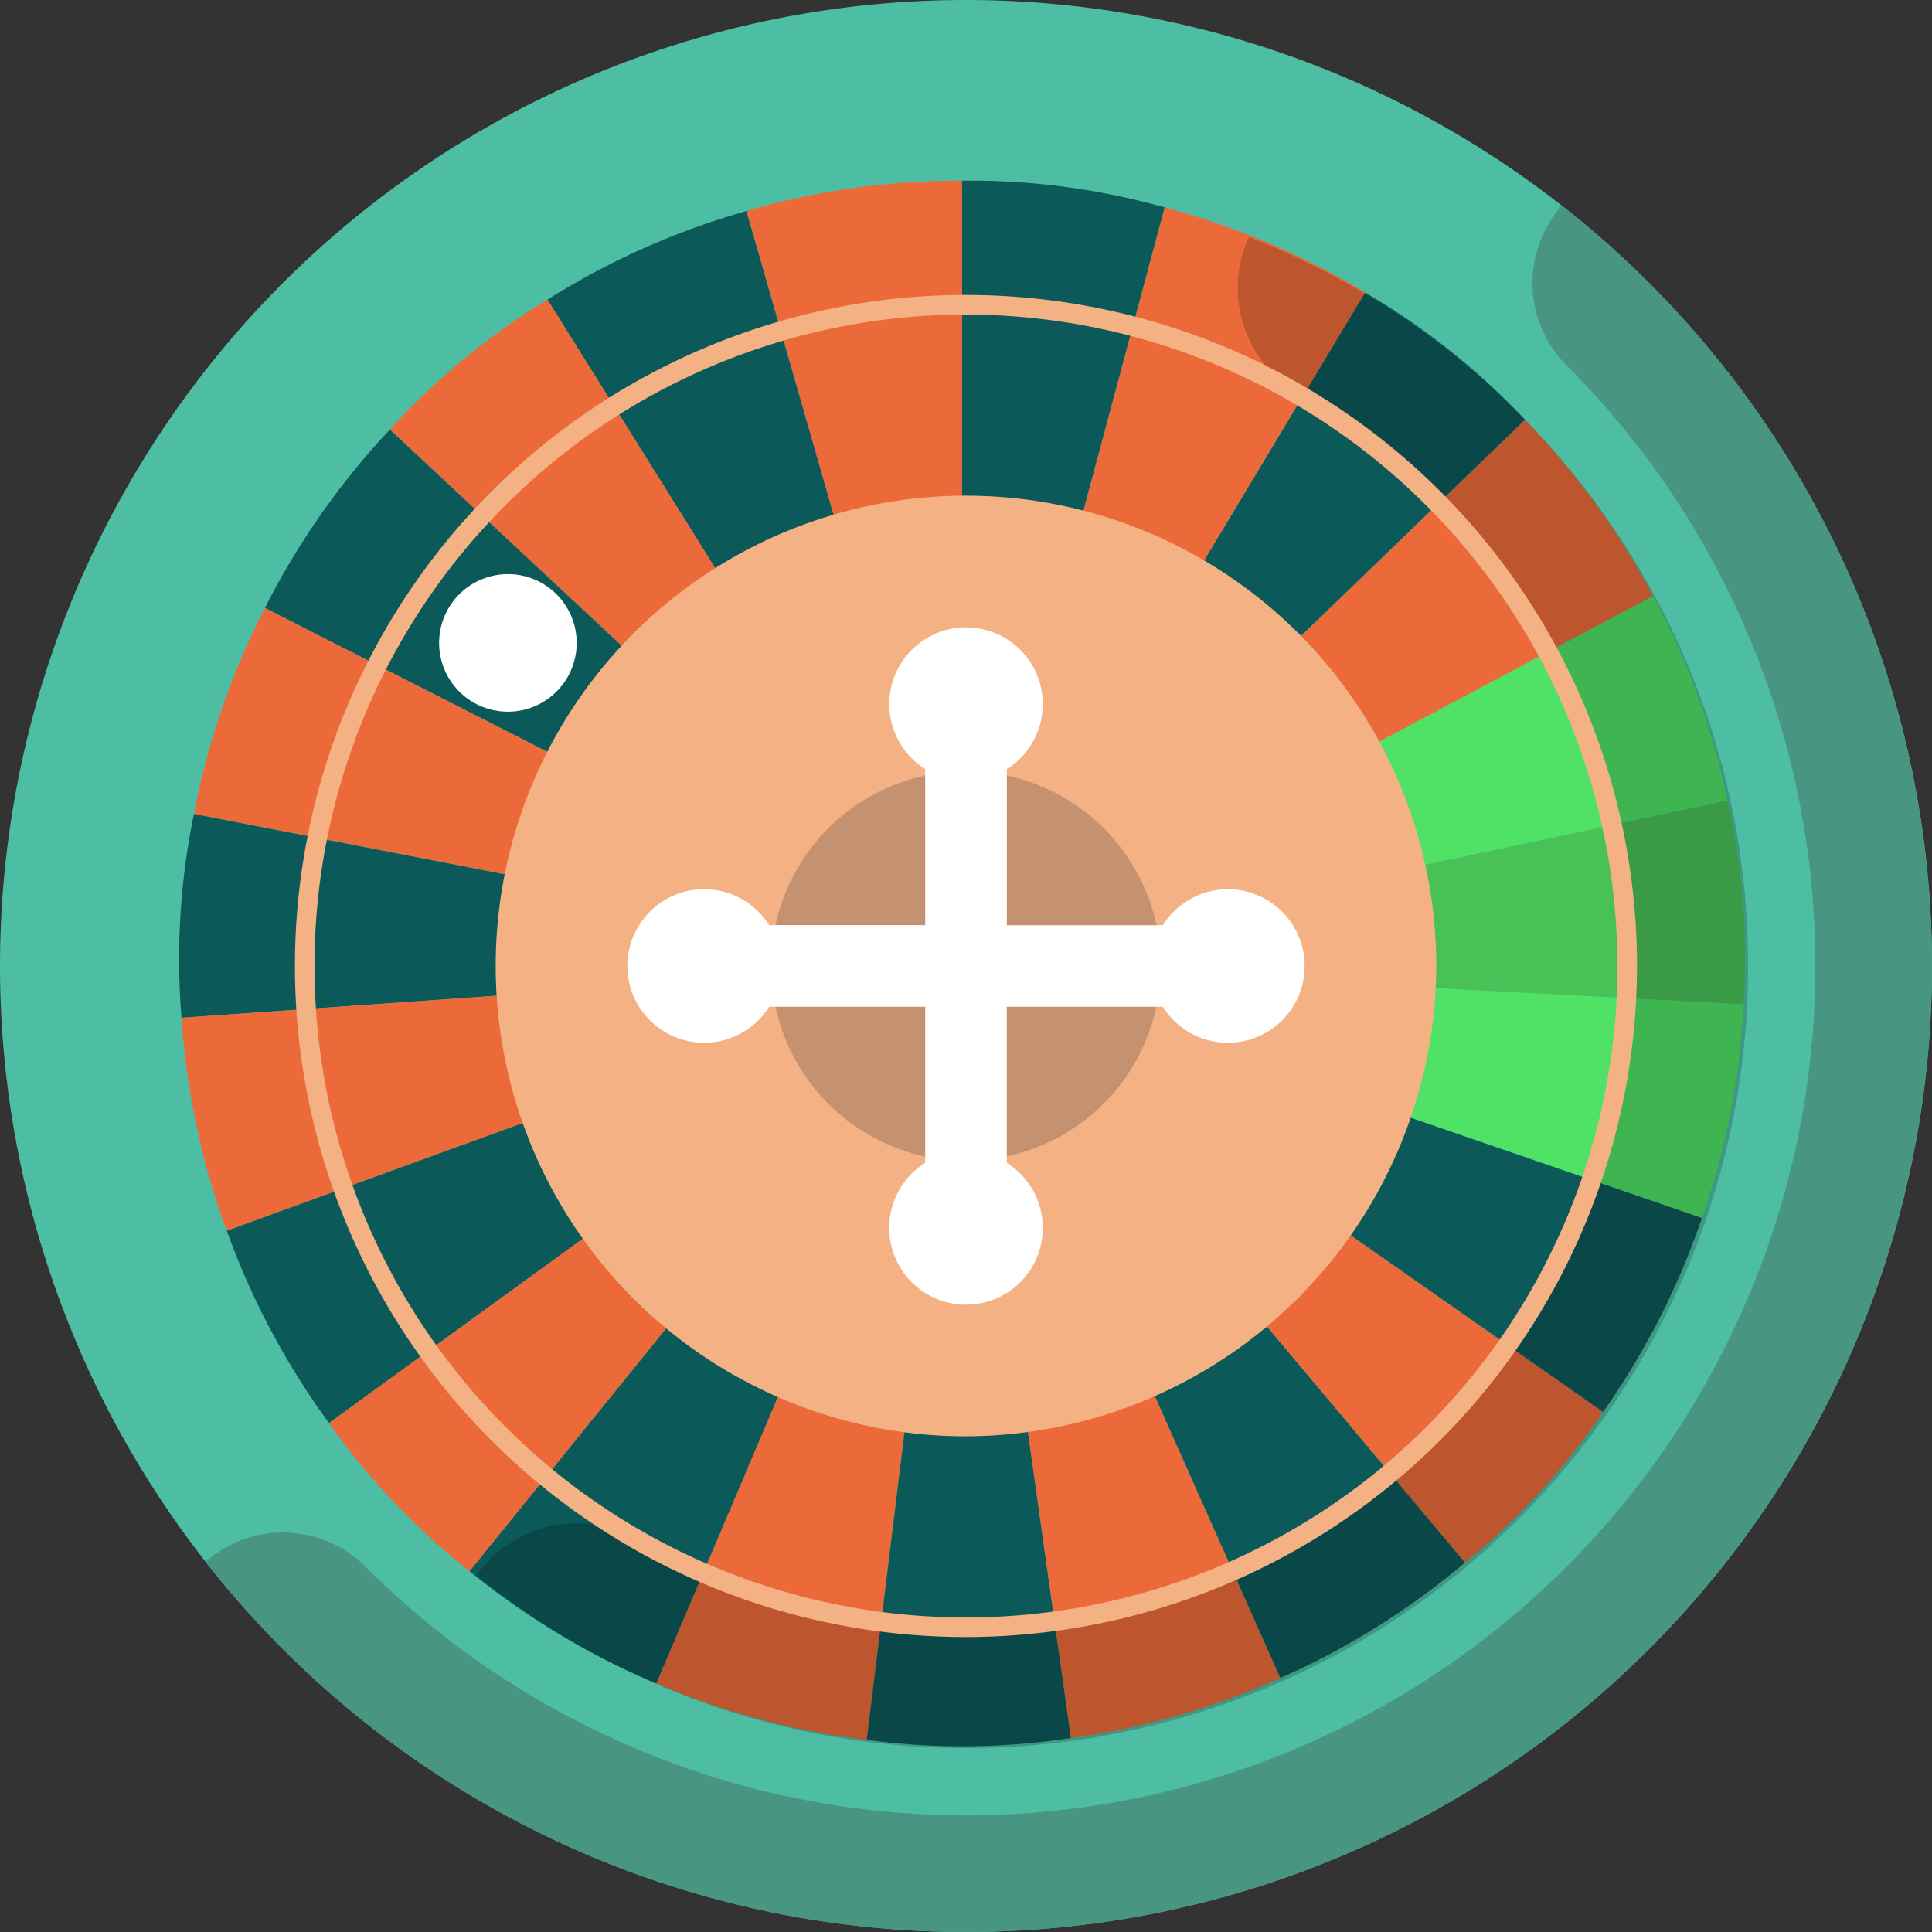
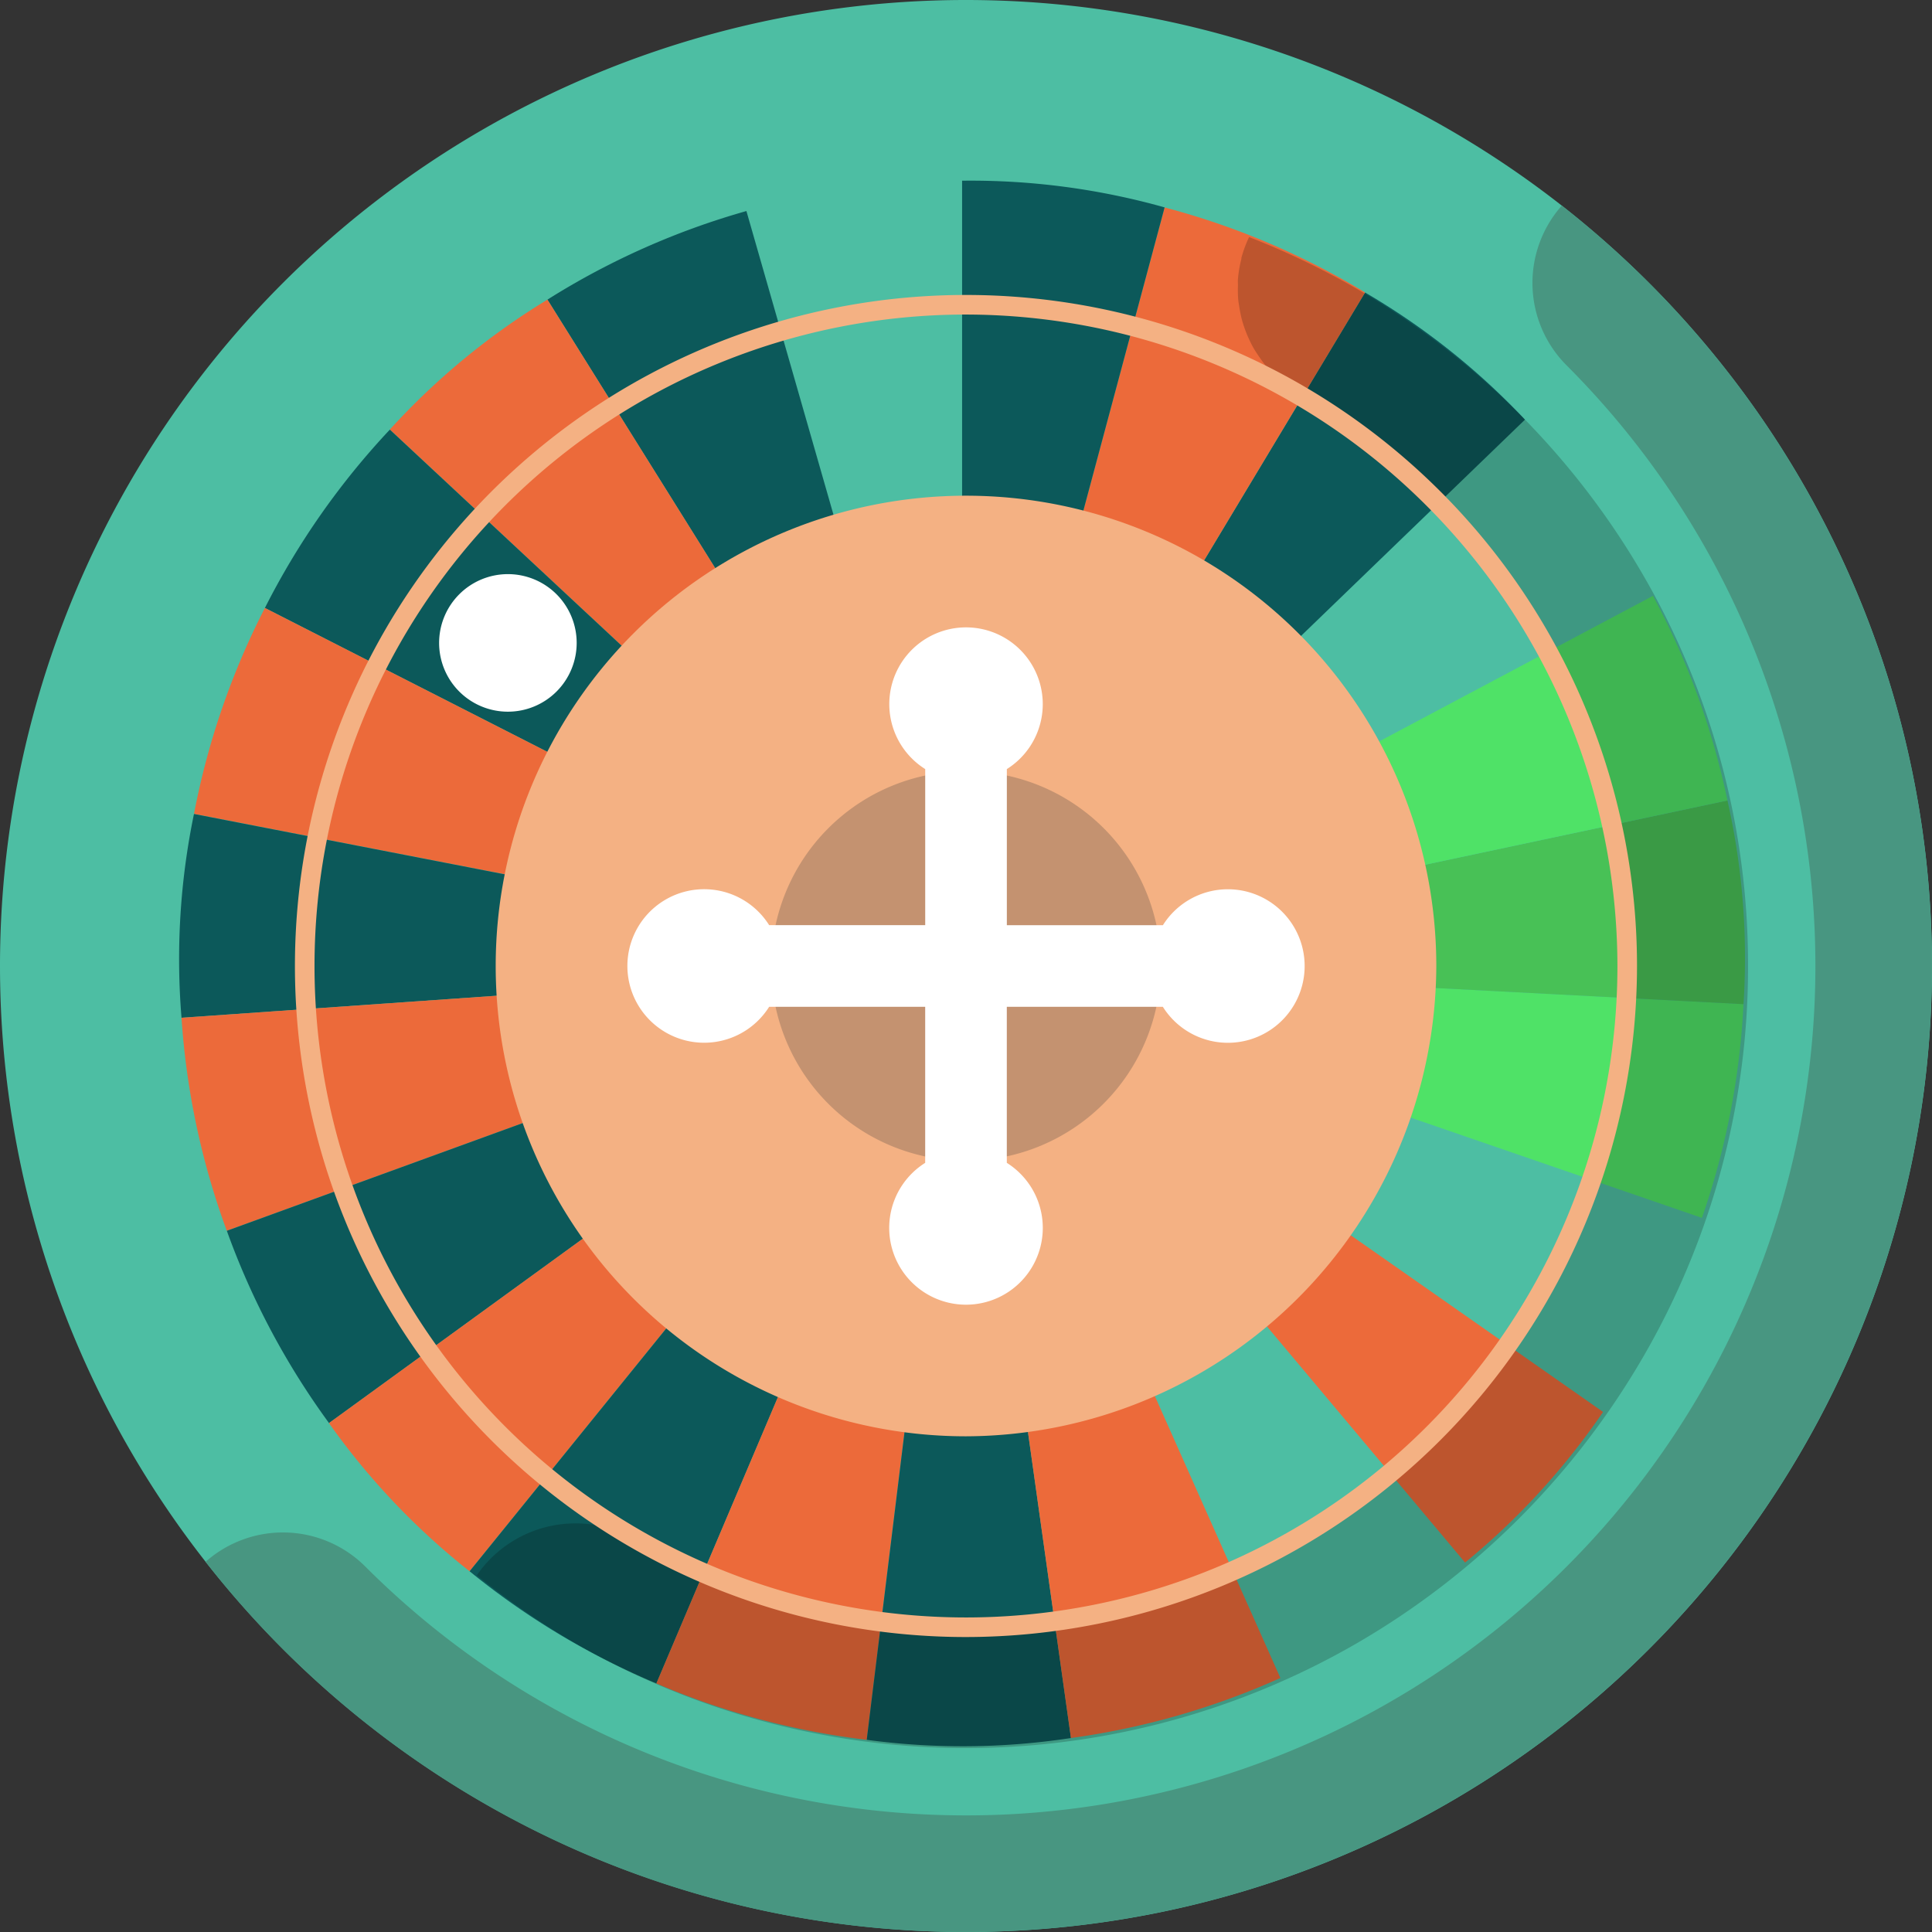
<svg xmlns="http://www.w3.org/2000/svg" id="Triple_Zero_Roulette" data-name="Triple Zero Roulette" width="68.258" height="68.258" viewBox="0 0 68.258 68.258">
  <rect x="0" y="0" width="68.258" height="68.258" fill="#333333" stroke="none" />
  <defs>
    <clipPath id="clip-path">
      <rect id="Rectangle_11329" data-name="Rectangle 11329" width="68.258" height="68.258" fill="none" />
    </clipPath>
    <clipPath id="clip-path-3">
      <rect id="Rectangle_11327" data-name="Rectangle 11327" width="44.926" height="53.385" fill="none" />
    </clipPath>
  </defs>
  <g id="Group_41572" data-name="Group 41572" clip-path="url(#clip-path)">
    <g id="Group_41571" data-name="Group 41571" transform="translate(0 0)">
      <g id="Group_41570" data-name="Group 41570" clip-path="url(#clip-path)">
        <path id="Path_22854" data-name="Path 22854" d="M34.129,0A34.129,34.129,0,1,1,0,34.129,34.128,34.128,0,0,1,34.129,0" transform="translate(0 0)" fill="#4dbea3" />
        <path id="Path_22855" data-name="Path 22855" d="M31.272,65.4A34.13,34.13,0,0,0,52.322,4.407a4.118,4.118,0,0,0,.17,5.645,30.009,30.009,0,0,1-42.44,42.44,4.118,4.118,0,0,0-5.645-.17A34.067,34.067,0,0,0,31.272,65.4" transform="translate(2.857 2.857)" fill="#489681" />
-         <path id="Path_22856" data-name="Path 22856" d="M23.619,31.518,16,4.944a26.967,26.967,0,0,1,7.62-1.071Z" transform="translate(10.372 2.511)" fill="#ec6a3a" />
        <path id="Path_22857" data-name="Path 22857" d="M26.384,31.1,11.734,7.653a26.914,26.914,0,0,1,7.03-3.13Z" transform="translate(7.607 2.933)" fill="#0c595a" />
        <path id="Path_22858" data-name="Path 22858" d="M28.574,29.865,8.356,11.012a25.3,25.3,0,0,1,5.568-4.59Z" transform="translate(5.417 4.164)" fill="#ec6a3a" />
        <path id="Path_22859" data-name="Path 22859" d="M30.31,28.06,5.678,15.51a27,27,0,0,1,4.414-6.3Z" transform="translate(3.681 5.969)" fill="#0c595a" />
        <path id="Path_22860" data-name="Path 22860" d="M31.3,25.581,4.158,20.306a27.029,27.029,0,0,1,2.505-7.275Z" transform="translate(2.696 8.448)" fill="#ec6a3a" />
        <path id="Path_22861" data-name="Path 22861" d="M31.5,22.719,3.923,24.648a25.276,25.276,0,0,1,.44-7.2Z" transform="translate(2.49 11.31)" fill="#0c595a" />
        <path id="Path_22862" data-name="Path 22862" d="M31.468,20.645,5.491,30.1a26.923,26.923,0,0,1-1.6-7.526Z" transform="translate(2.522 13.384)" fill="#ec6a3a" />
        <path id="Path_22863" data-name="Path 22863" d="M30.839,20.645,8.473,36.894A26.954,26.954,0,0,1,4.862,30.1Z" transform="translate(3.152 13.384)" fill="#0c595a" />
        <path id="Path_22864" data-name="Path 22864" d="M29.418,20.645l-17.4,21.484a25.285,25.285,0,0,1-4.968-5.235Z" transform="translate(4.572 13.384)" fill="#ec6a3a" />
        <path id="Path_22865" data-name="Path 22865" d="M27.465,20.645l-10.8,25.448a26.948,26.948,0,0,1-6.6-3.964Z" transform="translate(6.526 13.384)" fill="#0c595a" />
        <path id="Path_22866" data-name="Path 22866" d="M24.87,20.645,21.5,48.084a26.961,26.961,0,0,1-7.432-1.991Z" transform="translate(9.121 13.384)" fill="#ec6a3a" />
        <path id="Path_22867" data-name="Path 22867" d="M21.947,20.645l3.847,27.376a25.323,25.323,0,0,1-7.216.063Z" transform="translate(12.044 13.384)" fill="#0c595a" />
        <path id="Path_22868" data-name="Path 22868" d="M20.622,20.645,31.867,45.9a26.974,26.974,0,0,1-7.4,2.121Z" transform="translate(13.369 13.384)" fill="#ec6a3a" />
-         <path id="Path_22869" data-name="Path 22869" d="M20.622,20.645l17.77,21.177A27.009,27.009,0,0,1,31.867,45.9Z" transform="translate(13.369 13.384)" fill="#0c595a" />
        <path id="Path_22870" data-name="Path 22870" d="M20.622,20.645,43.268,36.5a25.31,25.31,0,0,1-4.876,5.321Z" transform="translate(13.369 13.384)" fill="#ec6a3a" />
-         <path id="Path_22871" data-name="Path 22871" d="M20.622,20.645l26.138,9A26.994,26.994,0,0,1,43.268,36.5Z" transform="translate(13.369 13.384)" fill="#0c595a" />
        <path id="Path_22872" data-name="Path 22872" d="M20.622,20.645l27.607,1.447a26.969,26.969,0,0,1-1.469,7.552Z" transform="translate(13.369 13.384)" fill="#4fe267" />
        <path id="Path_22873" data-name="Path 22873" d="M20.622,22.906l27.04-5.748a25.246,25.246,0,0,1,.567,7.195Z" transform="translate(13.369 11.124)" fill="#48c156" />
        <path id="Path_22874" data-name="Path 22874" d="M20.622,25.75,45.031,12.771A26.981,26.981,0,0,1,47.662,20Z" transform="translate(13.369 8.28)" fill="#4fe267" />
-         <path id="Path_22875" data-name="Path 22875" d="M20.622,28.2l19.886-19.2a27.033,27.033,0,0,1,4.523,6.226Z" transform="translate(13.369 5.831)" fill="#ec6a3a" />
        <path id="Path_22876" data-name="Path 22876" d="M20.622,29.965,34.86,6.269a25.256,25.256,0,0,1,5.649,4.492Z" transform="translate(13.369 4.065)" fill="#0c595a" />
        <path id="Path_22877" data-name="Path 22877" d="M20.622,31.147l7.155-26.7A26.885,26.885,0,0,1,34.86,7.451Z" transform="translate(13.369 2.882)" fill="#ec6a3a" />
        <path id="Path_22878" data-name="Path 22878" d="M20.622,31.518V3.873a25.3,25.3,0,0,1,7.155.943Z" transform="translate(13.369 2.511)" fill="#0c595a" />
        <g id="Group_41569" data-name="Group 41569" transform="translate(16.833 8.375)" opacity="0.2">
          <g id="Group_41568" data-name="Group 41568">
            <g id="Group_41567" data-name="Group 41567" clip-path="url(#clip-path-3)">
              <path id="Path_22879" data-name="Path 22879" d="M55.139,30.835a27.461,27.461,0,0,0-3.707-13.813A27.833,27.833,0,0,0,41.32,6.912a27.545,27.545,0,0,0-3.809-1.831,4.252,4.252,0,0,0-.272.735h0l0,.016c0,.021-.007.043-.012.064a4.261,4.261,0,0,0-.11.669c-.007.077,0,.155,0,.232a4.258,4.258,0,0,0,.01.5c.01.091.026.178.04.269.025.152.054.3.094.45.025.092.054.181.086.272a4.168,4.168,0,0,0,.17.417c.041.087.082.173.129.259.076.134.16.26.249.387.054.076.105.153.165.227a4.353,4.353,0,0,0,.351.369c.058.056.11.115.173.17a4.245,4.245,0,0,0,.628.45,23.523,23.523,0,0,1,8.558,8.576c.211.364.407.738.6,1.114.038.076.082.148.119.224.188.376.358.762.524,1.147.035.079.074.155.107.234.183.438.349.882.506,1.33.01.031.023.061.033.091.135.391.252.788.366,1.185.025.092.058.181.084.274.109.4.2.809.288,1.216.02.091.046.18.064.27.092.458.168.921.232,1.385.007.045.016.086.021.129.054.4.089.8.122,1.207.01.11.026.219.033.33q.052.774.053,1.553a23.341,23.341,0,0,1-3.137,11.691l-.007.012a23.472,23.472,0,0,1-6.044,6.86l0,0a23.81,23.81,0,0,1-2.514,1.678,23.3,23.3,0,0,1-23.387.02l-.007,0a4.229,4.229,0,0,0-5.6,1.268A28,28,0,0,0,13.7,54.758a27.584,27.584,0,0,0,27.623,0A27.833,27.833,0,0,0,51.432,44.648a27.461,27.461,0,0,0,3.707-13.813" transform="translate(-10.213 -5.08)" />
            </g>
          </g>
        </g>
        <path id="Path_22880" data-name="Path 22880" d="M27.241,43.857A16.616,16.616,0,1,1,43.857,27.241,16.675,16.675,0,0,1,27.241,43.857" transform="translate(6.888 6.888)" fill="#f4b183" />
        <path id="Path_22881" data-name="Path 22881" d="M23.413,30.294a6.882,6.882,0,1,1,6.882-6.882,6.9,6.9,0,0,1-6.882,6.882" transform="translate(10.717 10.717)" fill="#c49270" />
        <path id="Path_22882" data-name="Path 22882" d="M34.661,22.7a2.71,2.71,0,0,0-2.294,1.269H26.853V18.454a2.711,2.711,0,1,0-2.884,0v5.513H18.455a2.712,2.712,0,1,0,0,2.886h5.513v5.513a2.713,2.713,0,1,0,2.884,0V26.853h5.513A2.712,2.712,0,1,0,34.661,22.7" transform="translate(8.719 8.718)" fill="#fff" />
        <path id="Path_22883" data-name="Path 22883" d="M11.843,12.306a2.43,2.43,0,1,1-2.431,2.431,2.431,2.431,0,0,1,2.431-2.431" transform="translate(6.102 7.978)" fill="#fff" />
        <path id="Path_22884" data-name="Path 22884" d="M30.031,53.738A23.708,23.708,0,1,1,53.738,30.031,23.734,23.734,0,0,1,30.031,53.738m0-46.724A23.016,23.016,0,1,0,53.046,30.031,23.044,23.044,0,0,0,30.031,7.014" transform="translate(4.098 4.099)" fill="#f4b183" />
      </g>
    </g>
  </g>
</svg>